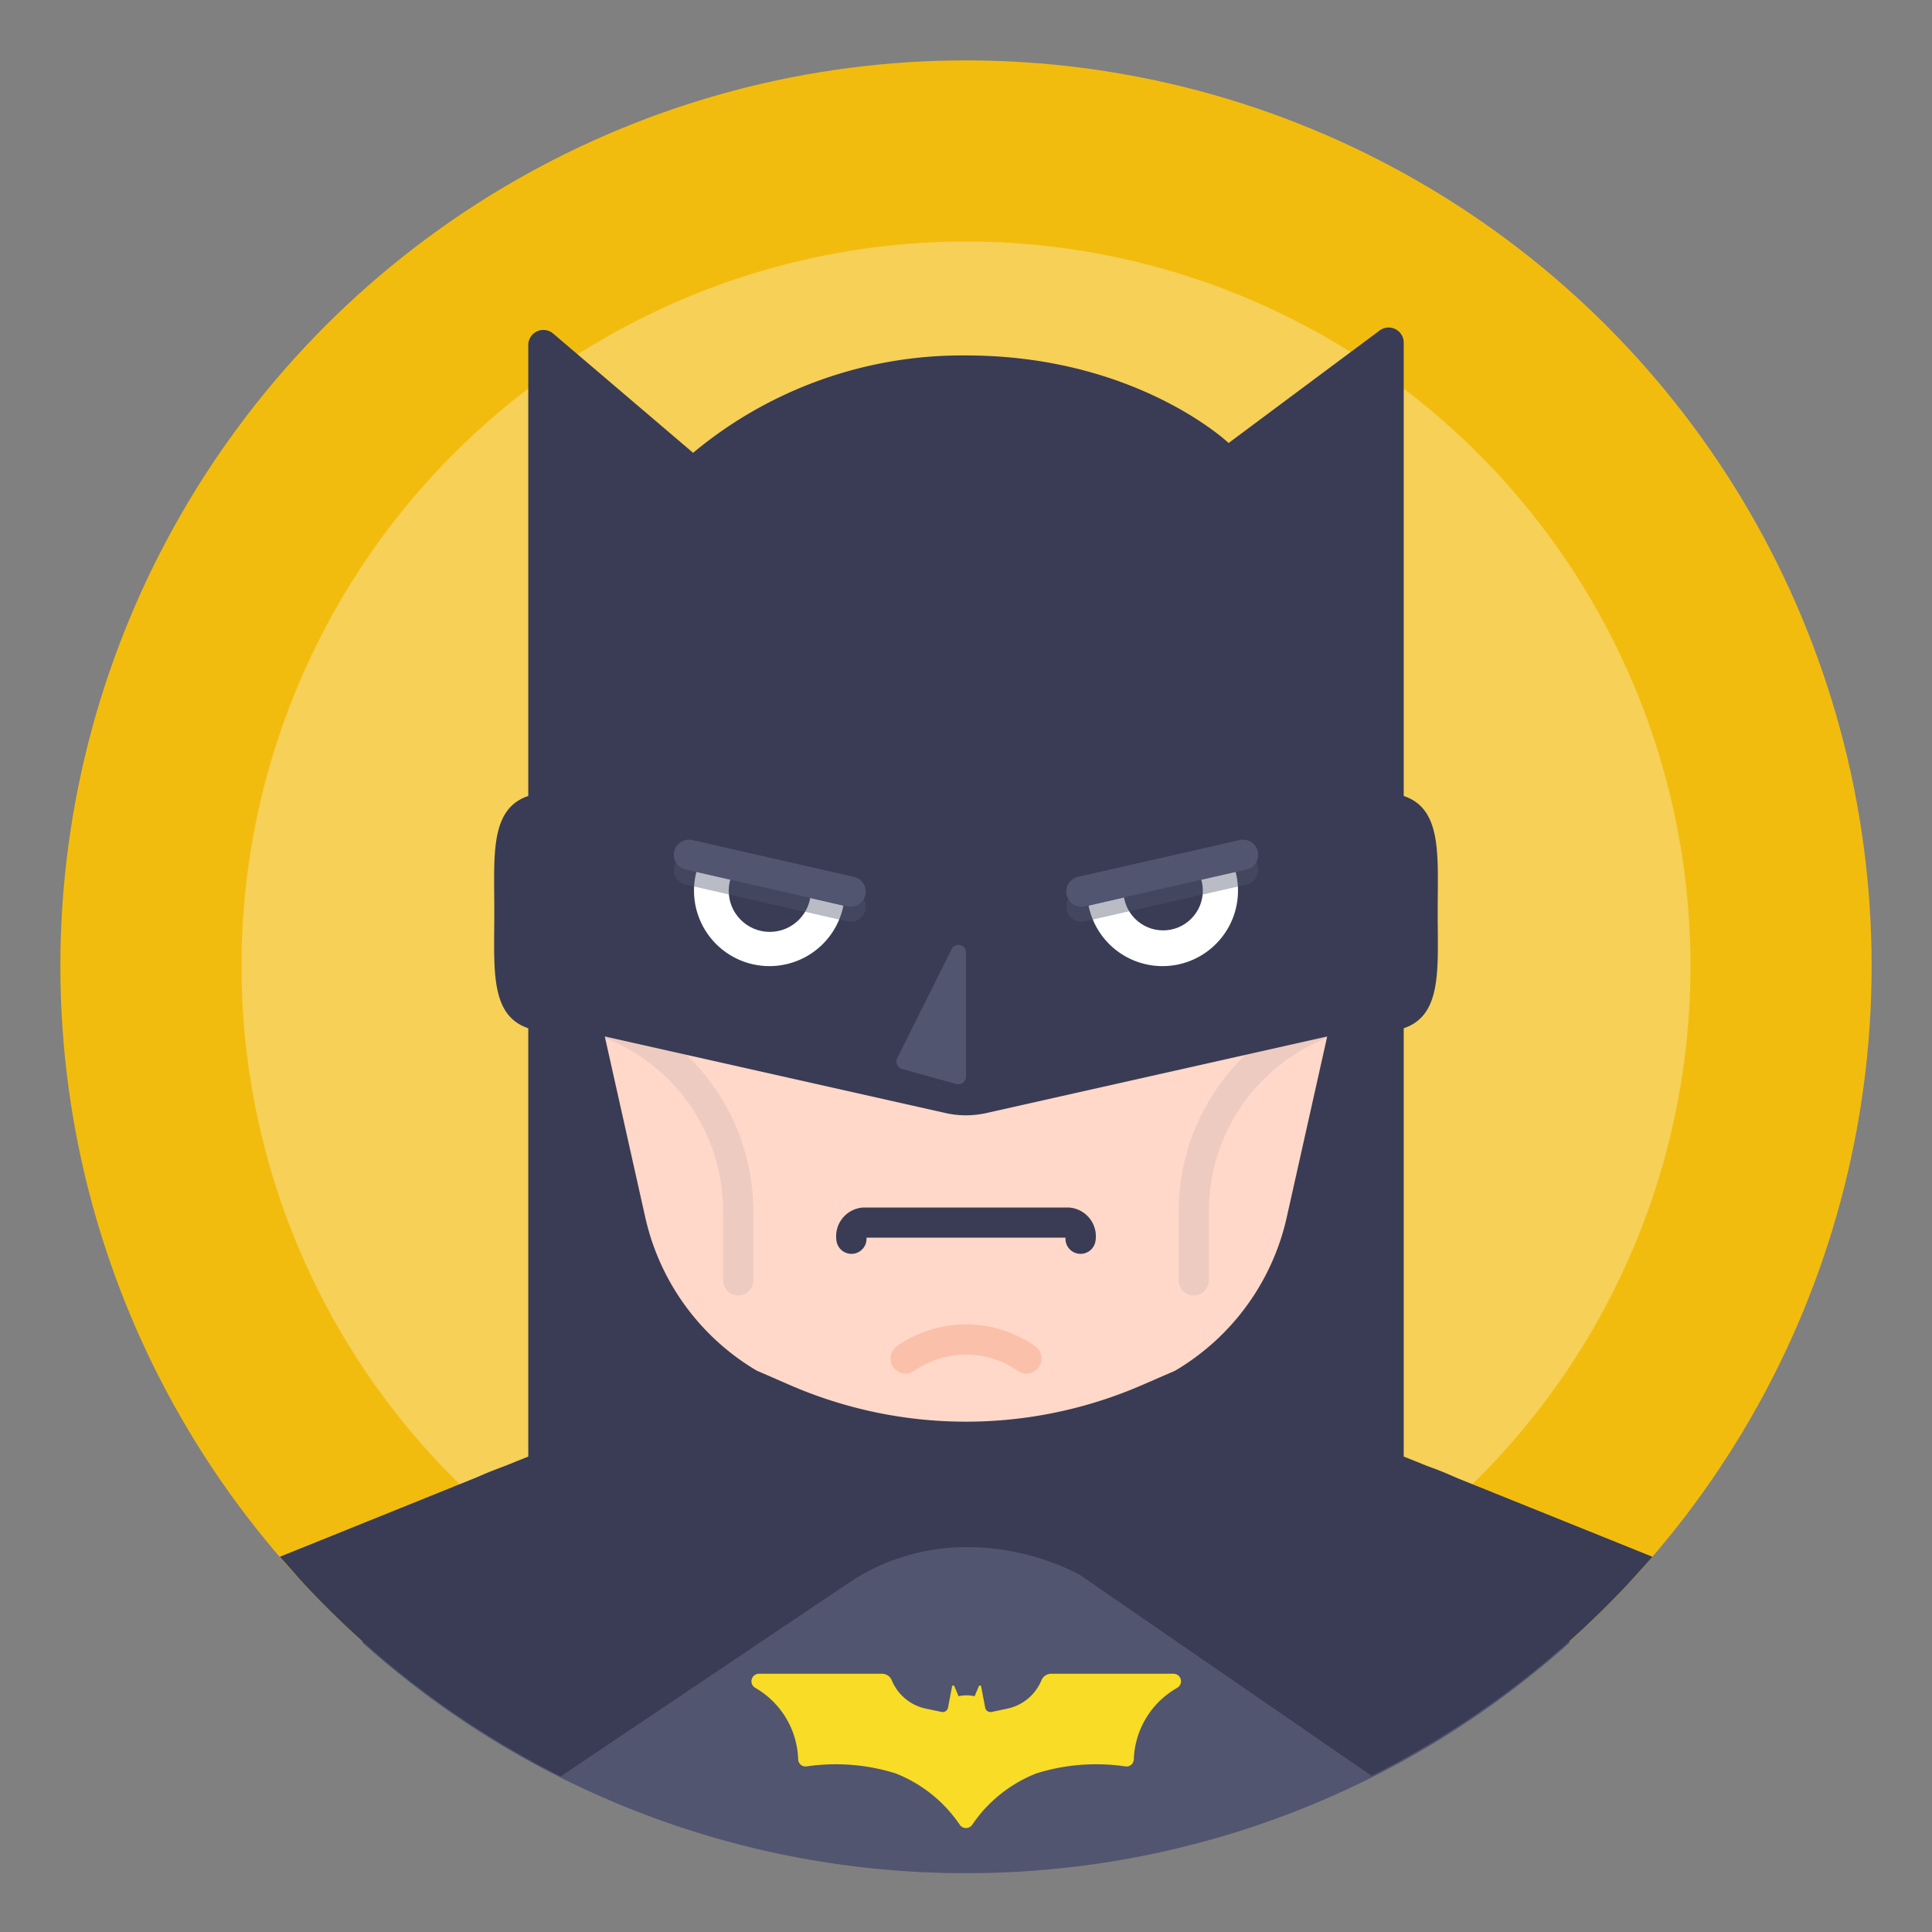
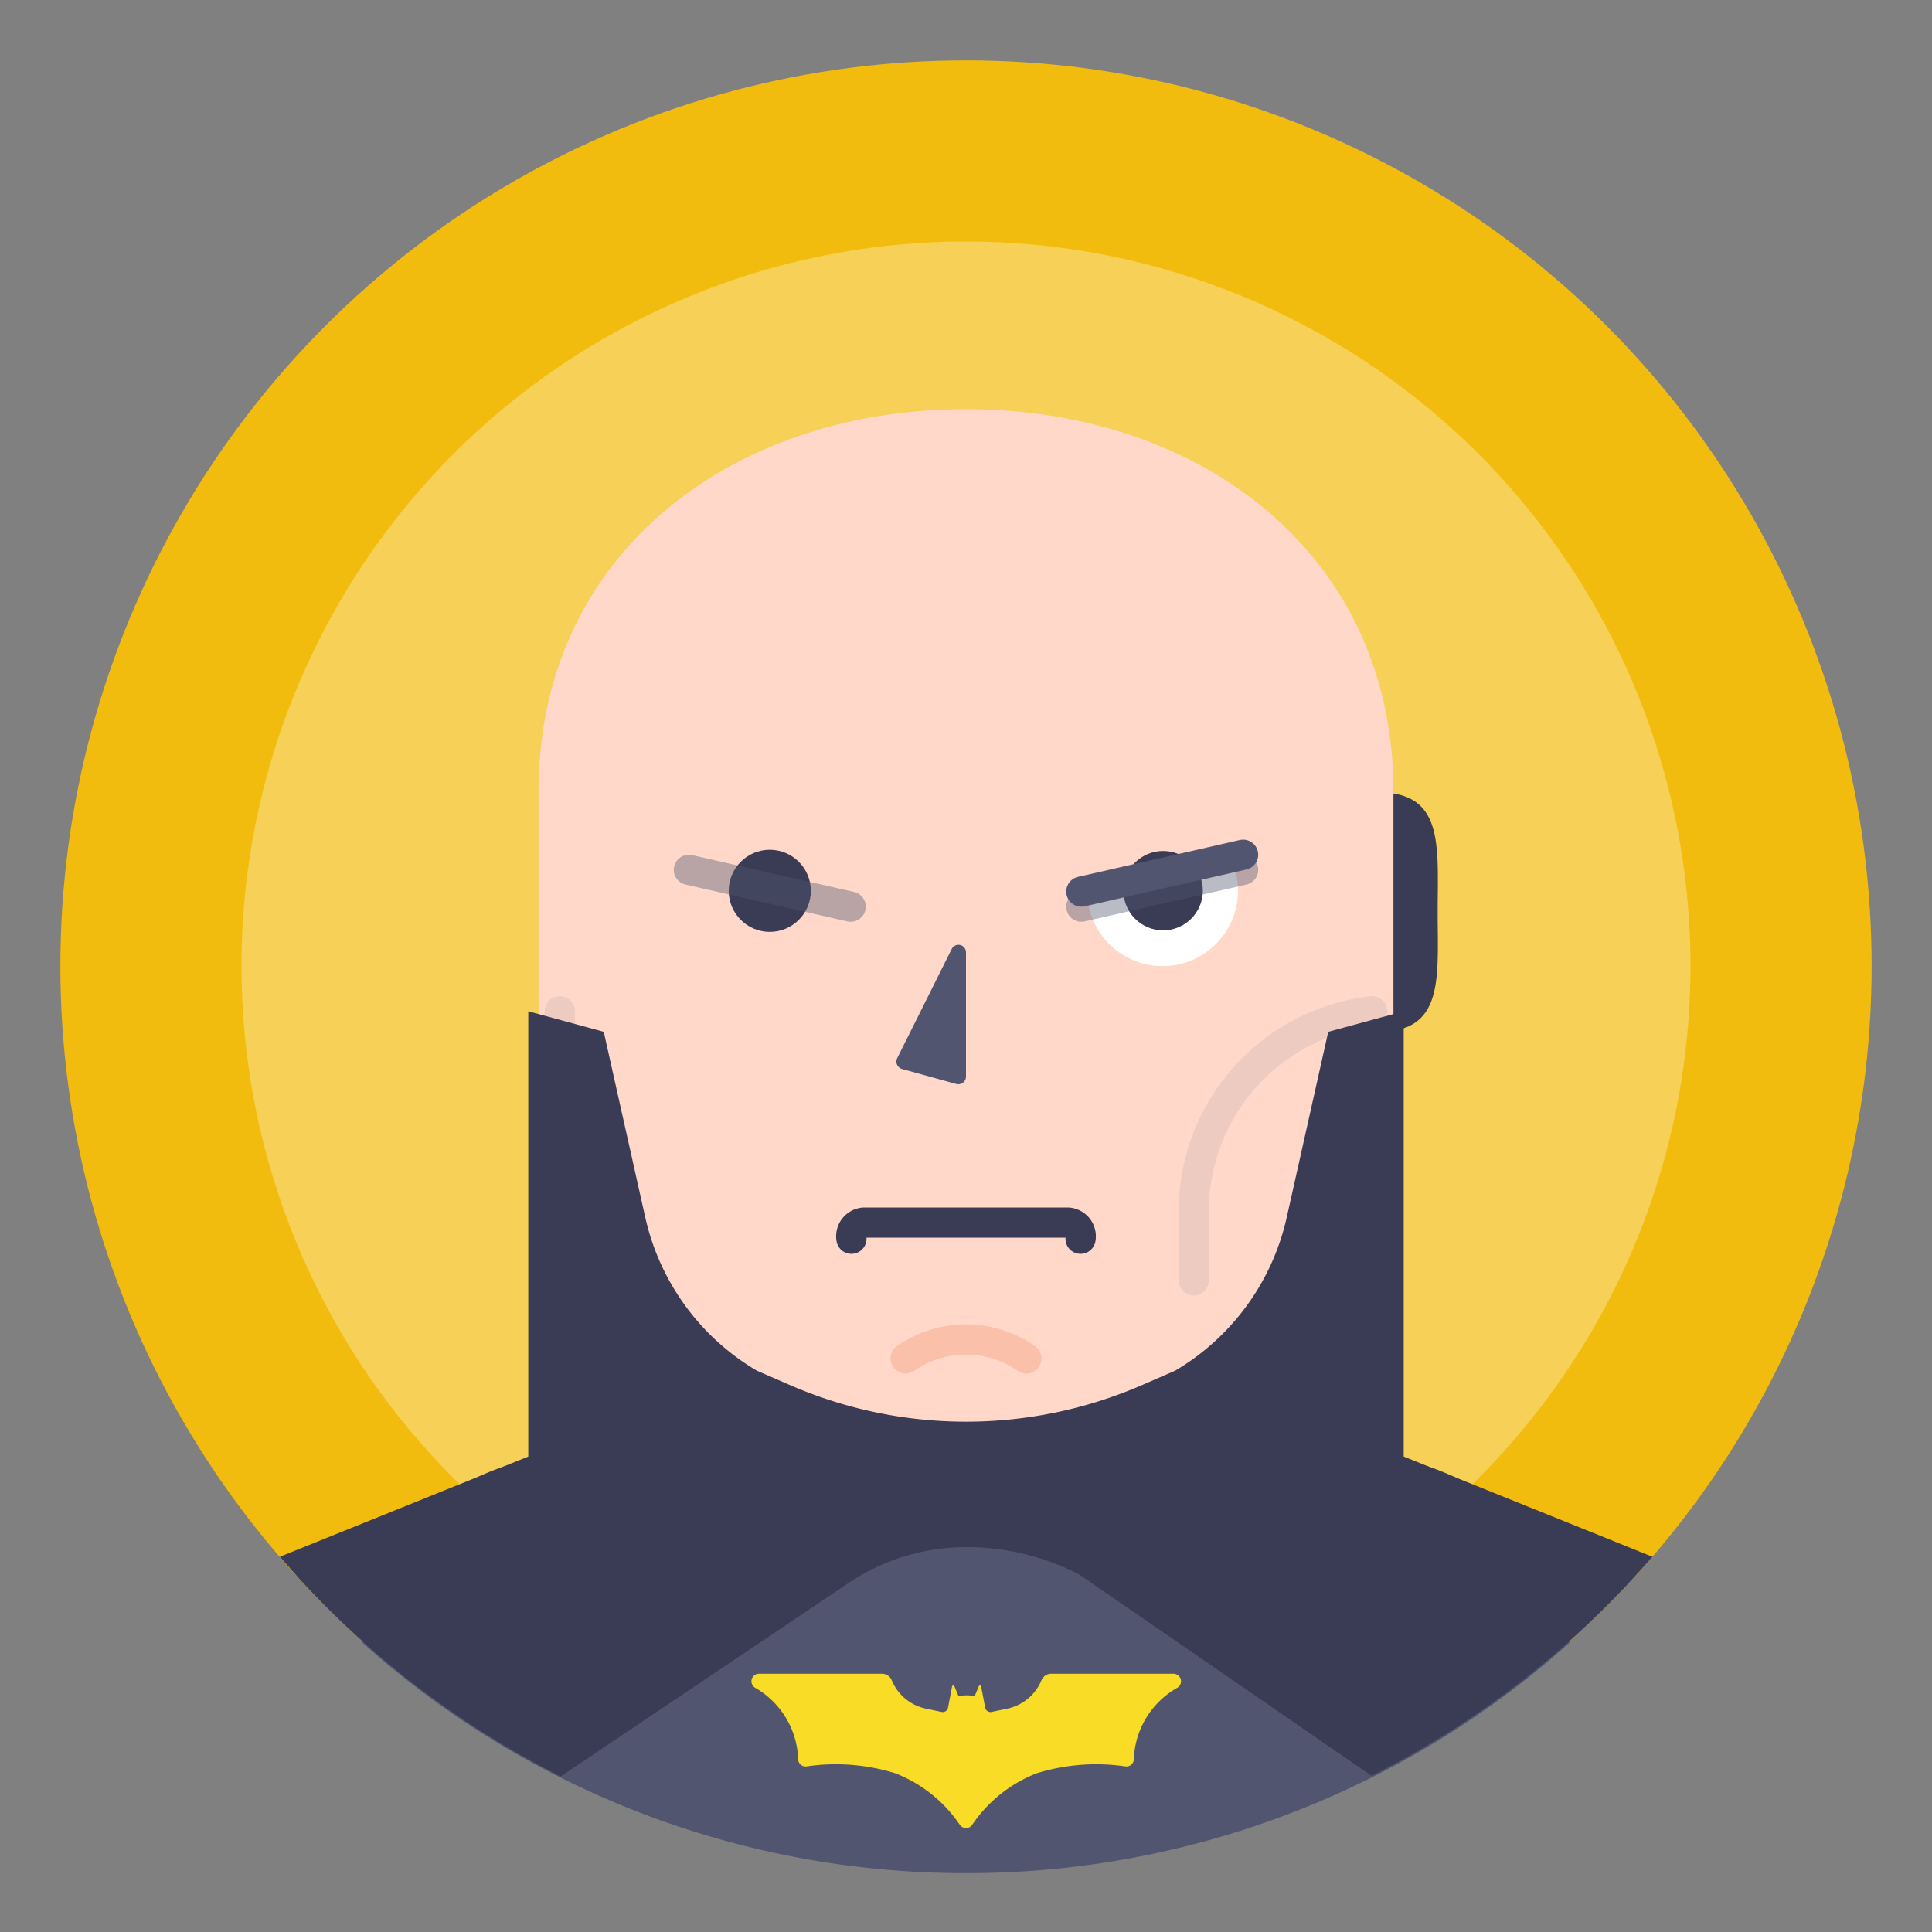
<svg xmlns="http://www.w3.org/2000/svg" width="128" height="128" viewBox="0 0 128 128" data-name="Layer 1" id="Layer_1">
  <rect x="0" y="0" width="128" height="128" fill="#808080" stroke="none" />
  <defs fill="#000000" style="">
    <style fill="#000000" style="">.cls-1{fill:#f2bc0f;}.cls-2,.cls-8{fill:#ffffff;}.cls-2{opacity:0.3;}.cls-3{fill:#515570;}.cls-4{fill:#393c54;}.cls-5{fill:#ffd8c9;}.cls-10,.cls-12,.cls-6,.cls-7,.cls-9{fill:none;stroke-linecap:round;stroke-linejoin:round;stroke-width:2px;}.cls-6{stroke:#393c54;}.cls-10,.cls-7,.cls-9{stroke:#515570;}.cls-7{opacity:0.1;}.cls-9{opacity:0.4;}.cls-11{fill:#f8dc25;}.cls-12{stroke:#fbc0aa;}</style>
  </defs>
  <title fill="#000000" style="" />
  <circle class="cls-1" cx="64" cy="64" r="60" fill="#000000" style="" />
  <circle class="cls-2" cx="64" cy="64" r="48" fill="#000000" style="" />
  <path class="cls-3" d="M64,124.1a59.78,59.78,0,0,0,40-15.28l-2.39-5.68c-1.71-4-6.22-6.64-11.29-6.64H37.69c-5.07,0-9.58,2.66-11.29,6.64L24,108.82A59.78,59.78,0,0,0,64,124.1Z" fill="#000000" style="" />
  <path class="cls-4" d="M95.25,60.43c0,4.38.45,7.93-3.93,7.93a7.93,7.93,0,1,1,0-15.86C95.7,52.5,95.25,56.05,95.25,60.43Z" fill="#000000" style="" />
-   <path class="cls-4" d="M44.61,60.43a7.93,7.93,0,0,1-7.93,7.93c-4.38,0-3.93-3.55-3.93-7.93s-.45-7.93,3.93-7.93A7.93,7.93,0,0,1,44.61,60.43Z" fill="#000000" style="" />
  <path class="cls-5" d="M64,95.37A28.31,28.31,0,0,1,35.68,67.05V52.43c0-15.64,12.68-25.32,28.32-25.32s28.32,9.68,28.32,25.32V67.05A28.31,28.31,0,0,1,64,95.37Z" fill="#000000" style="" />
  <path class="cls-6" d="M56.41,82.07A.91.91,0,0,1,57.25,81h13.5a.91.91,0,0,1,.84,1.07" fill="#000000" style="" />
  <path class="cls-7" d="M90.91,67A13.34,13.34,0,0,0,79.09,80.34v4.49" fill="#000000" style="" />
-   <path class="cls-7" d="M37.09,67A13.34,13.34,0,0,1,48.91,80.34v4.49" fill="#000000" style="" />
-   <path class="cls-4" d="M35,67.53l27.68,6.22a6.14,6.14,0,0,0,2.63,0L93,67.53V22.7a1,1,0,0,0-1.6-.8l-10,7.45s-6.12-5.8-17.39-5.8A27.83,27.83,0,0,0,45.92,30l-9.27-7.9a1,1,0,0,0-1.65.76Z" fill="#000000" style="" />
-   <path class="cls-8" d="M46.13,57.75,55.88,60a5,5,0,1,1-9.75-2.21Z" fill="#000000" style="" />
+   <path class="cls-7" d="M37.09,67v4.49" fill="#000000" style="" />
  <circle class="cls-4" cx="51" cy="59.02" r="2.72" fill="#000000" style="" />
  <line class="cls-9" x1="56.36" x2="45.64" y1="60.07" y2="57.63" fill="#000000" style="" />
-   <line class="cls-10" x1="56.36" x2="45.64" y1="59.07" y2="56.63" fill="#000000" style="" />
  <path class="cls-11" d="M78,111.82a.5.5,0,0,0-.26-.93H69.65a.7.7,0,0,0-.65.43h0a3.15,3.15,0,0,1-2.3,1.89l-1,.21a.36.36,0,0,1-.43-.29L65,111.72a.08.08,0,0,0-.15,0l-.28.66a2.37,2.37,0,0,0-1.06,0l-.28-.66a.08.08,0,0,0-.15,0l-.27,1.41a.36.36,0,0,1-.43.29l-1-.21a3.15,3.15,0,0,1-2.3-1.89h0a.7.7,0,0,0-.65-.43H50.29a.5.5,0,0,0-.26.93,5.67,5.67,0,0,1,2.85,4.72.49.49,0,0,0,.56.49,13.27,13.27,0,0,1,5.89.46,9.19,9.19,0,0,1,4.26,3.41.5.5,0,0,0,.82,0,9.19,9.19,0,0,1,4.26-3.41,13.27,13.27,0,0,1,5.89-.46.49.49,0,0,0,.56-.49A5.67,5.67,0,0,1,78,111.82Z" fill="#000000" style="" />
  <path class="cls-8" d="M81.87,57.75,72.12,60a5,5,0,1,0,9.75-2.21Z" fill="#000000" style="" />
  <circle class="cls-4" cx="77.06" cy="59.01" r="2.63" fill="#000000" style="" />
  <line class="cls-9" x1="71.64" x2="82.36" y1="60.07" y2="57.63" fill="#000000" style="" />
  <line class="cls-10" x1="71.64" x2="82.36" y1="59.07" y2="56.63" fill="#000000" style="" />
  <path class="cls-4" d="M93,96.5V67l-5,1.36L85.25,80.65a15.8,15.8,0,0,1-7.39,10.16l-2.14.93a29.26,29.26,0,0,1-23.44,0l-2.14-.93a15.8,15.8,0,0,1-7.39-10.16L40,68.36,35,67V96.5l-16.46,6.64,1.37,1.55a60.21,60.21,0,0,0,17.24,13l19.35-13A14,14,0,0,1,64,102.5a16.37,16.37,0,0,1,7.5,1.81l19.37,13.34a60.39,60.39,0,0,0,17-12.72c.56-.61,1.1-1.21,1.61-1.79Z" fill="#000000" style="" />
  <path class="cls-12" d="M60,90a7,7,0,0,1,8,0" fill="#000000" style="" />
  <path class="cls-3" d="M64,63.12v8.21a.51.51,0,0,1-.63.49l-3.62-1a.51.51,0,0,1-.31-.71l3.61-7.23A.5.5,0,0,1,64,63.12Z" fill="#000000" style="" />
</svg>